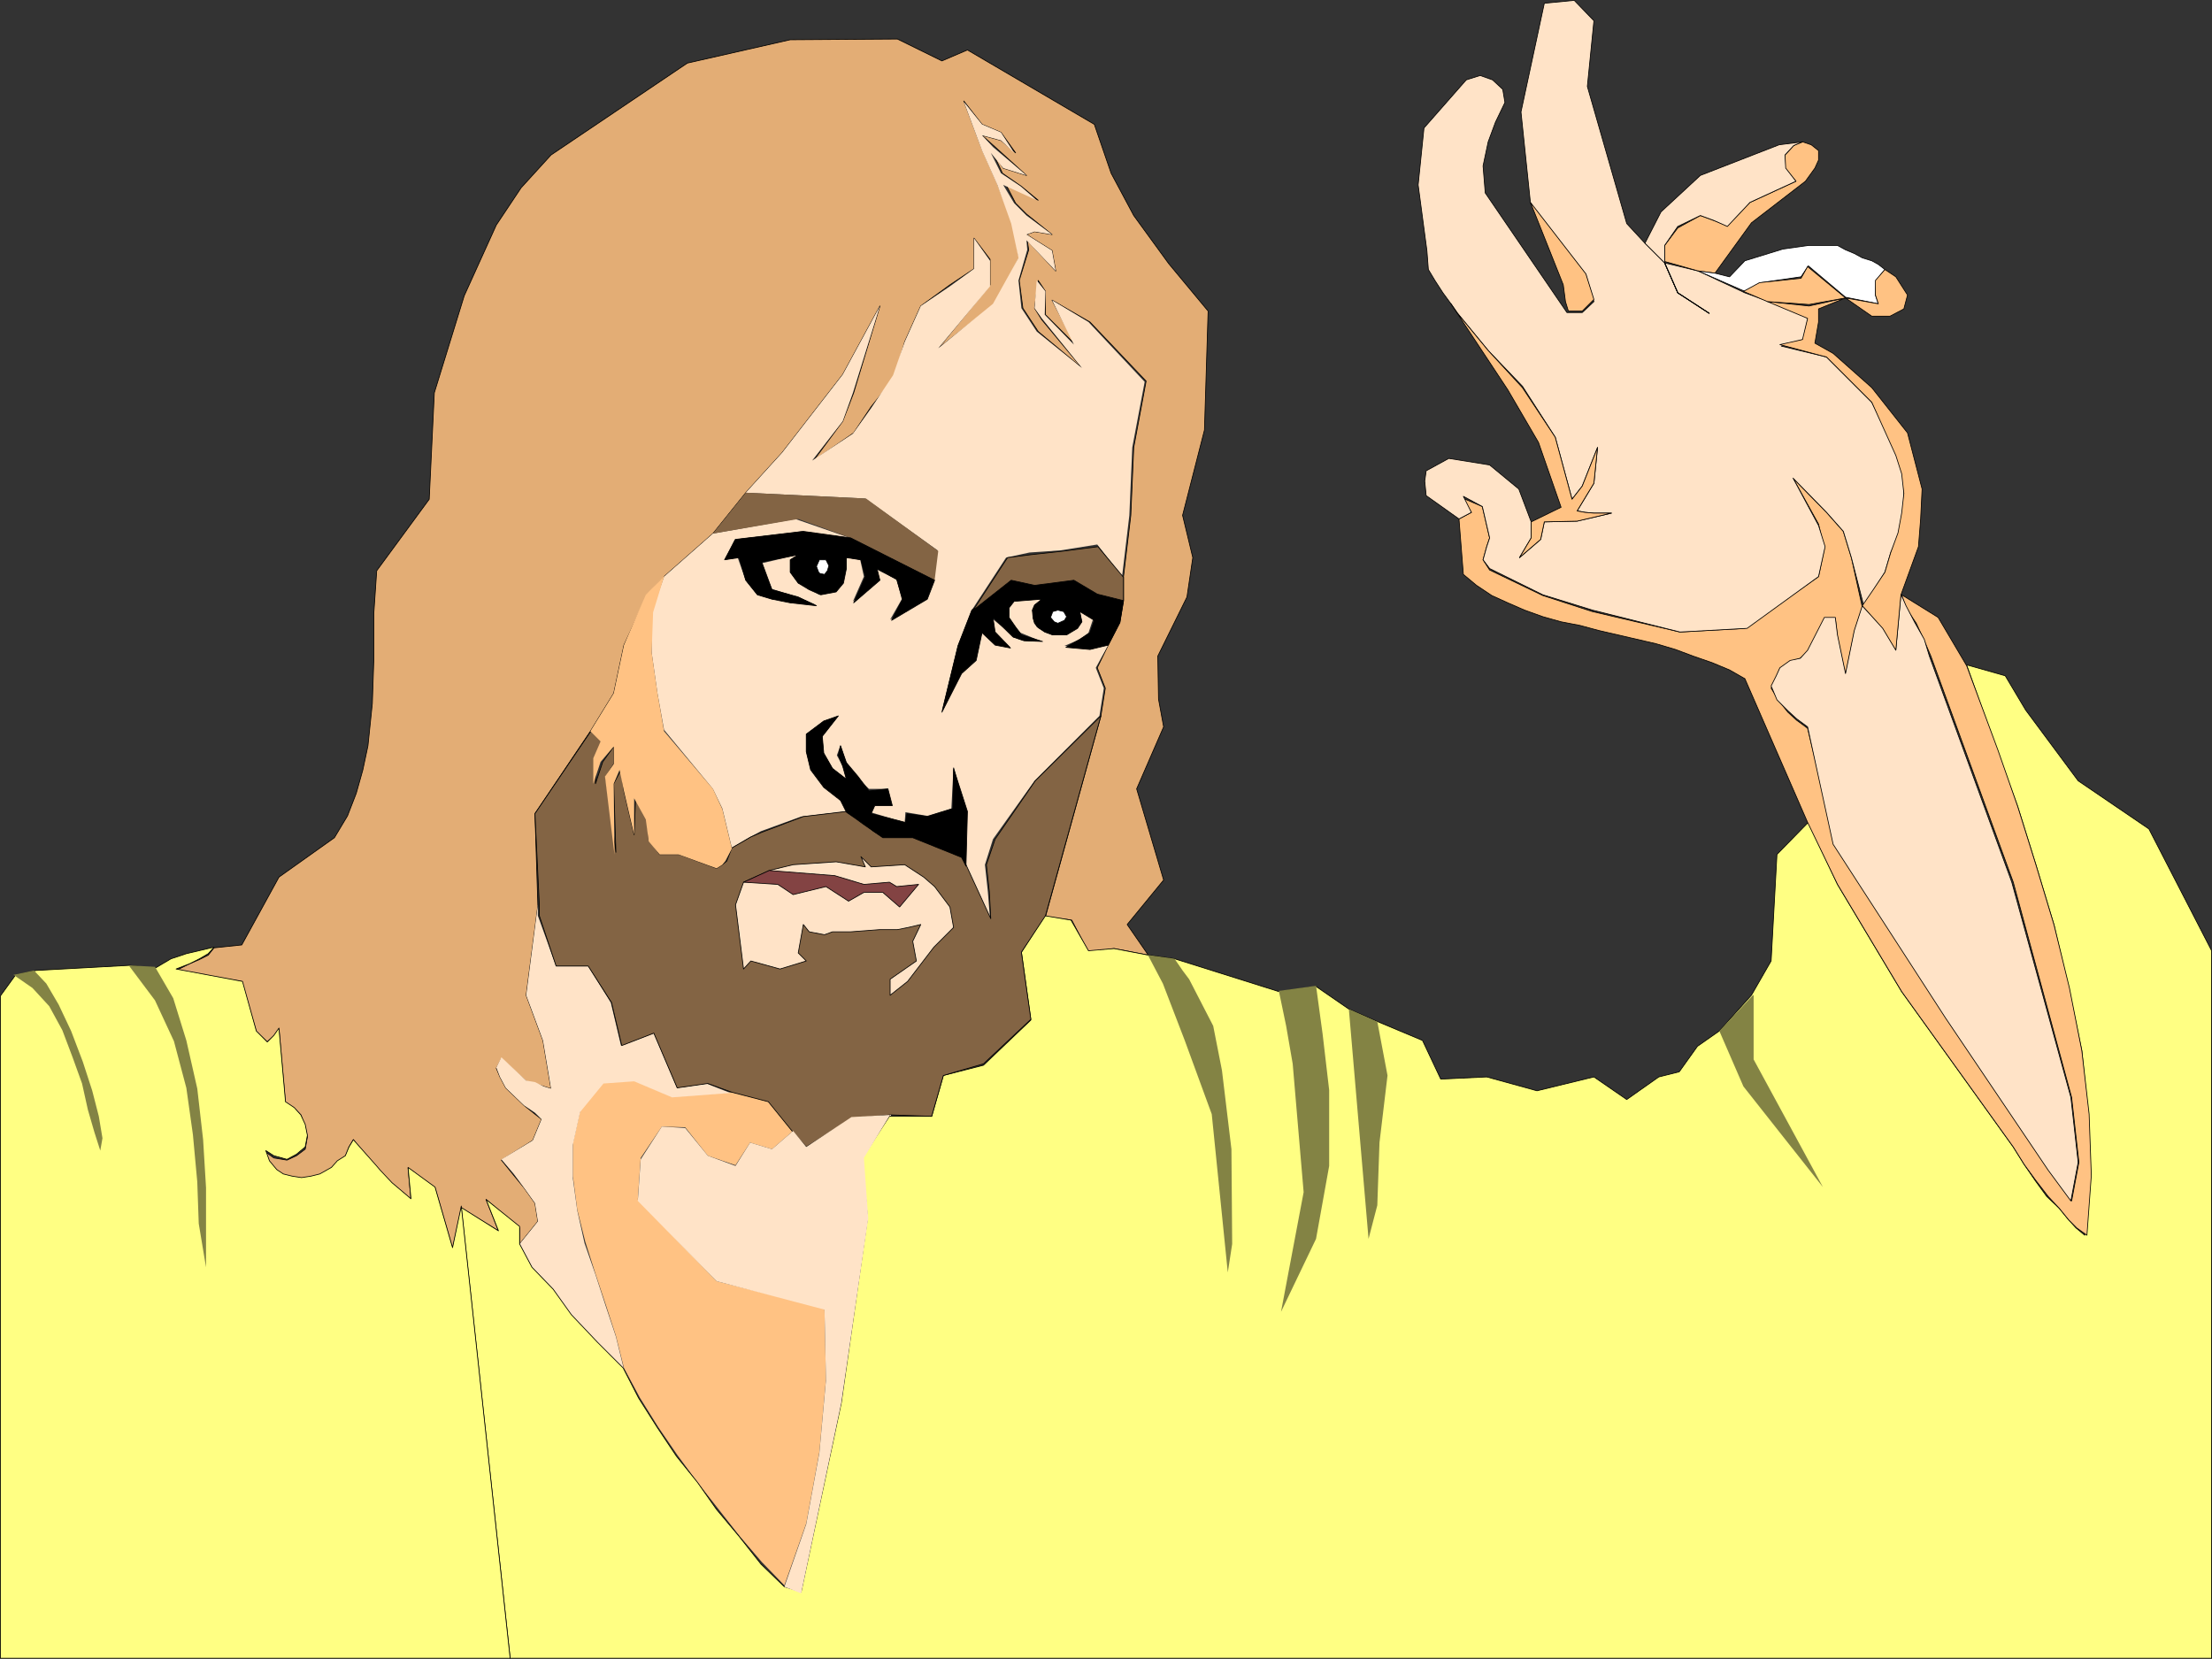
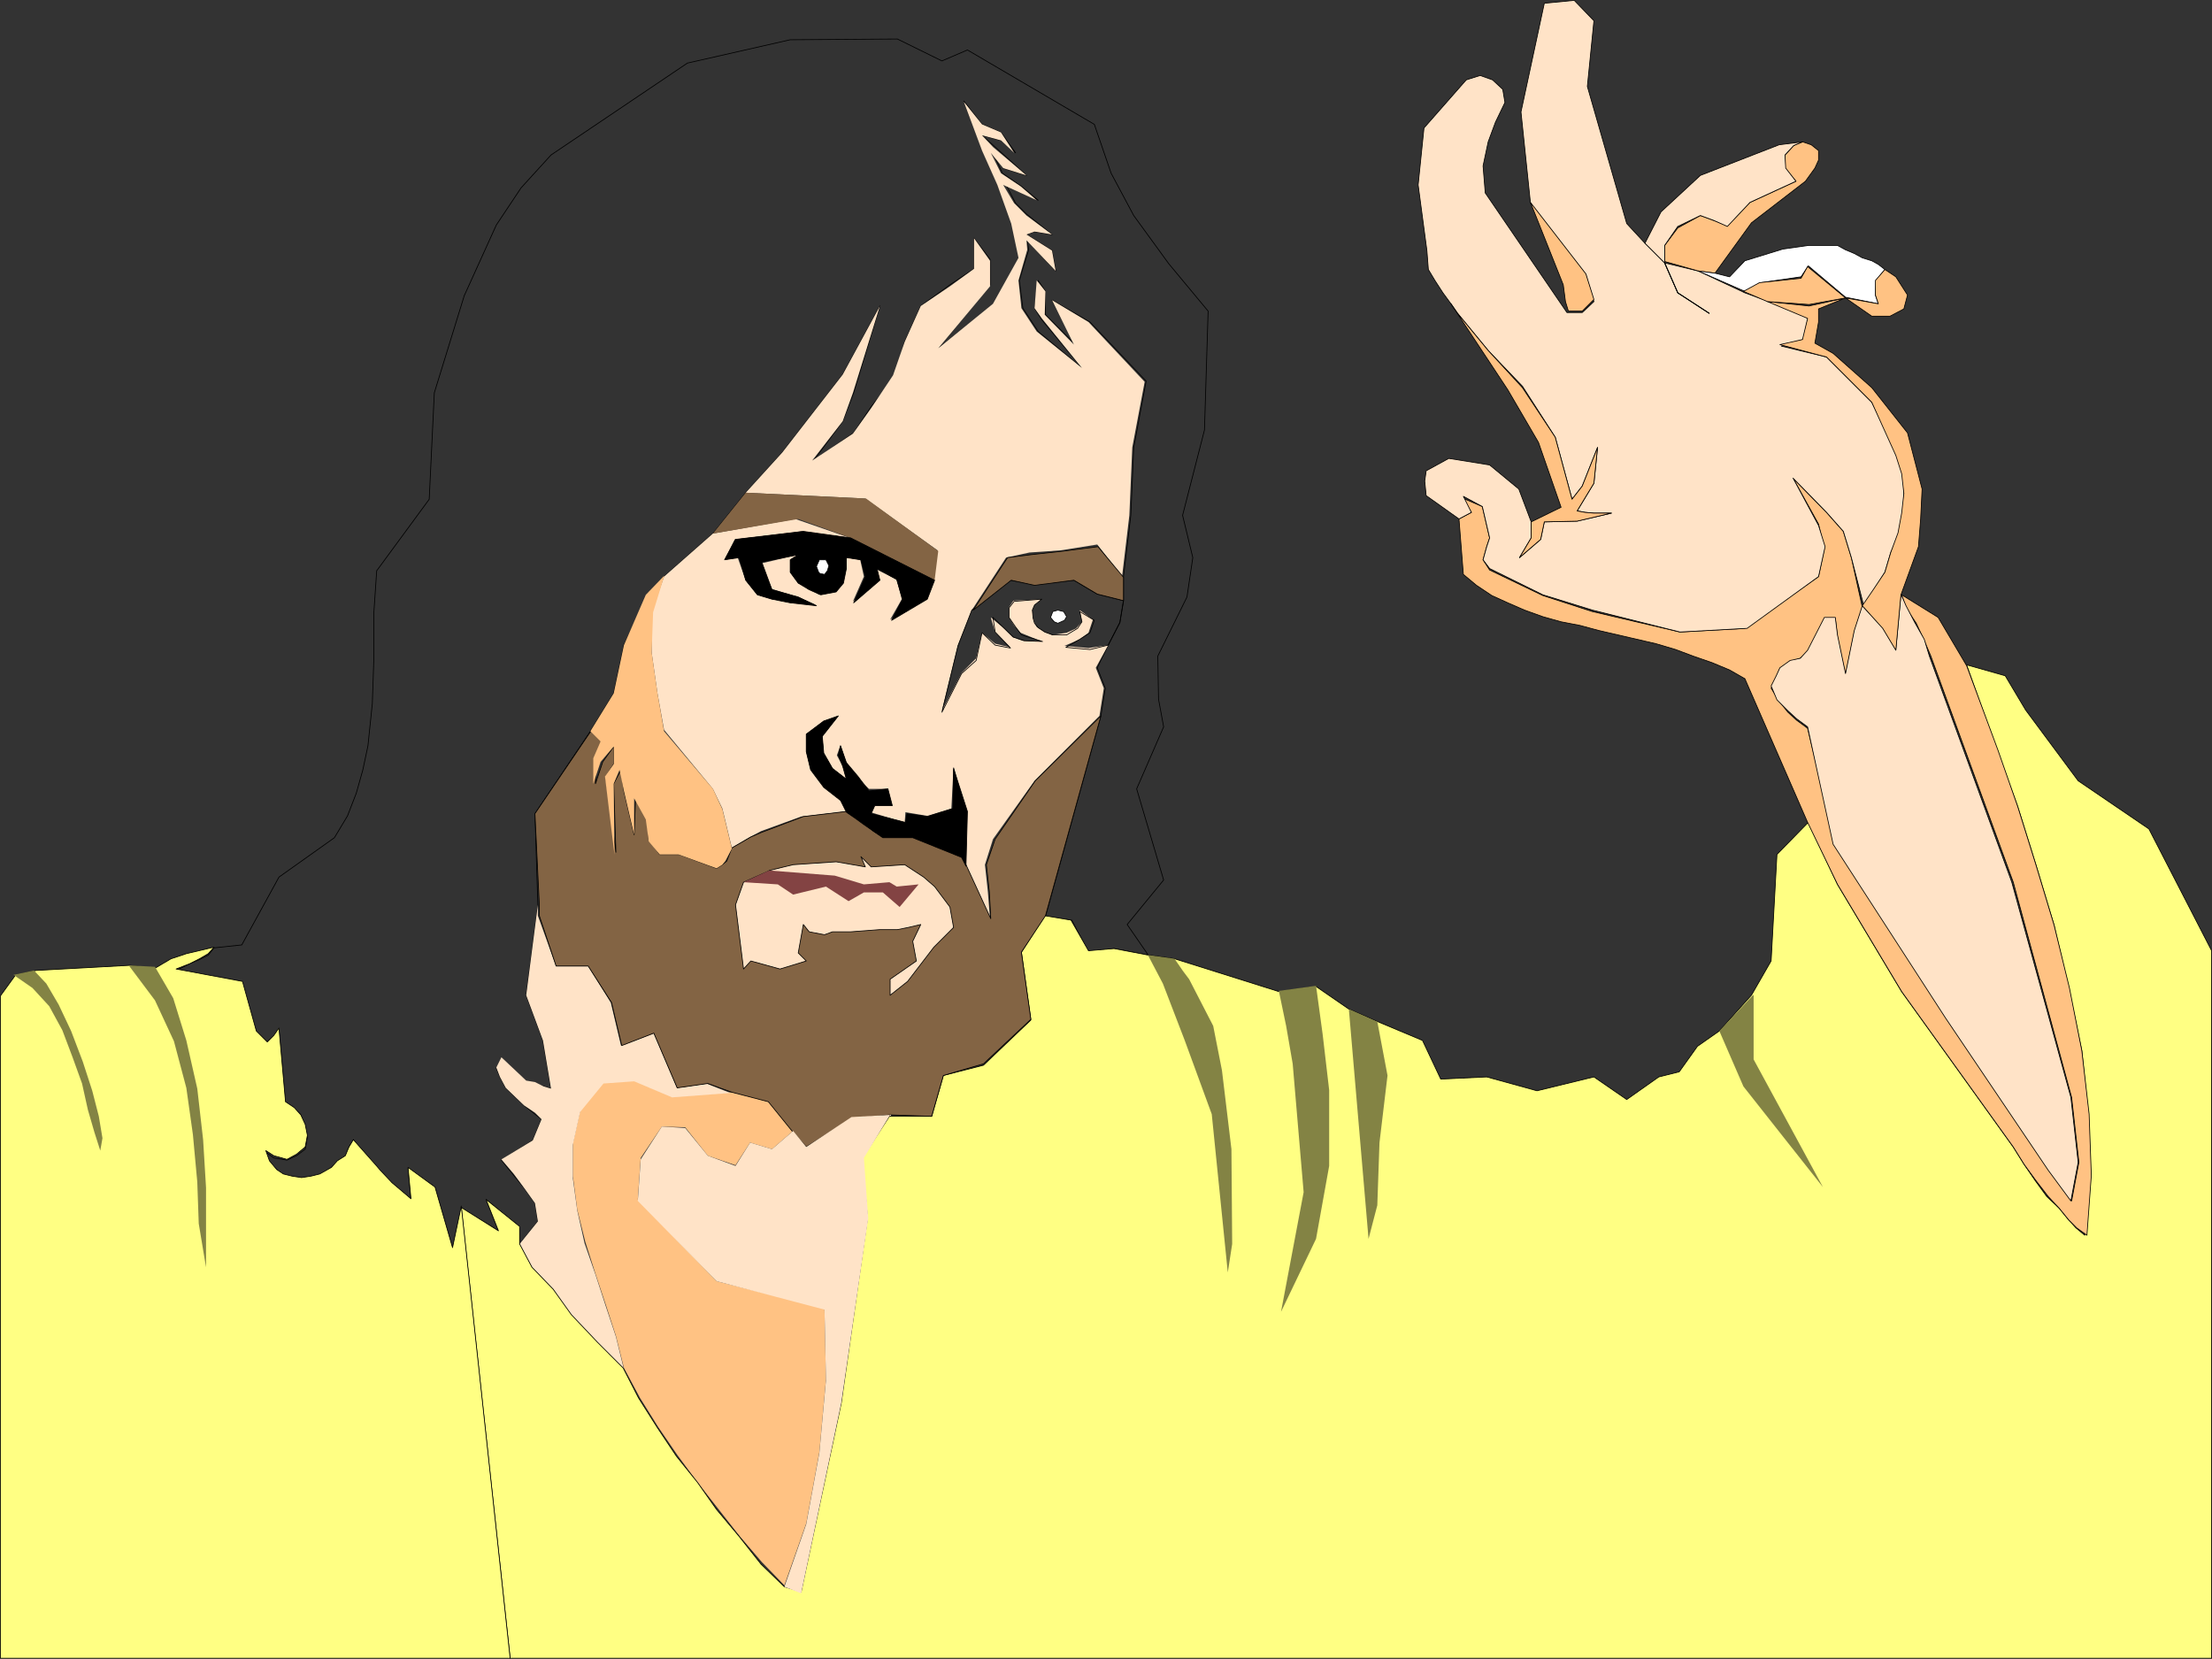
<svg xmlns="http://www.w3.org/2000/svg" xmlns:ns1="http://sodipodi.sourceforge.net/DTD/sodipodi-0.dtd" xmlns:ns2="http://www.inkscape.org/namespaces/inkscape" version="1.0" width="129.681mm" height="97.239mm" id="svg62" ns1:docname="Jesus 07.wmf">
  <rect width="100%" height="100%" fill="#333333" stroke="none" />
  <ns1:namedview id="namedview62" pagecolor="#ffffff" bordercolor="#000000" borderopacity="0.25" ns2:showpageshadow="2" ns2:pageopacity="0.0" ns2:pagecheckerboard="0" ns2:deskcolor="#d1d1d1" ns2:document-units="mm" />
  <defs id="defs1">
    <pattern id="WMFhbasepattern" patternUnits="userSpaceOnUse" width="6" height="6" x="0" y="0" />
  </defs>
-   <path style="fill:#e3ad75;fill-opacity:1;fill-rule:evenodd;stroke:none" d="m 47.43,210.022 -1.293,1.616 -1.939,0.97 -2.262,0.97 -2.909,1.455 14.544,2.424 3.232,11.152 2.424,2.263 0.323,-0.323 1.131,-0.97 1.131,-1.616 1.454,16.647 1.939,0.97 1.454,1.455 0.97,2.586 0.485,2.263 -0.485,2.747 -1.939,1.455 -2.101,0.97 -2.909,-0.485 -2.262,-1.616 1.293,2.586 1.616,1.778 1.454,1.131 1.939,0.485 2.101,0.162 2.101,-0.162 1.939,-0.485 2.586,-1.616 1.293,-1.293 1.778,-1.293 0.808,-2.101 0.97,-1.616 4.686,5.818 1.293,1.455 2.586,2.424 4.202,3.556 -0.646,-6.95 5.979,4.364 3.878,13.414 1.939,-8.889 8.242,5.01 -2.747,-6.95 7.434,6.303 v 3.556 l 4.04,-5.01 -0.646,-4.04 -2.424,-3.394 -2.262,-2.748 -2.747,-3.394 6.949,-4.364 1.939,-4.687 -1.454,-1.131 -2.424,-1.939 -4.04,-3.879 -1.293,-2.424 -0.808,-1.939 1.131,-2.101 5.494,5.01 1.939,0.485 1.939,0.646 1.616,0.485 -1.778,-10.667 -3.717,-10.02 2.586,-19.879 -0.646,-20.364 12.282,-18.263 5.171,-8.404 2.262,-10.667 5.171,-11.152 3.717,-4.04 10.827,-9.535 7.272,-9.051 8.08,-8.889 13.413,-17.293 8.242,-15.192 -5.818,19.232 -2.424,6.303 -6.464,8.727 8.888,-6.141 3.878,-5.818 5.171,-6.465 2.262,-7.919 3.555,-7.919 6.464,-4.687 5.333,-3.556 v -6.788 l 3.555,4.687 v 5.657 l -11.474,14.061 12.605,-9.859 5.333,-10.182 -1.454,-7.596 -3.394,-8.889 -3.394,-7.596 -4.04,-10.667 4.04,5.172 4.202,1.778 3.232,4.525 -3.232,-2.747 -4.202,-1.131 2.909,2.586 6.949,6.303 -5.171,-1.616 -2.262,-3.394 2.101,4.525 4.202,2.909 3.717,3.071 -7.272,-3.717 2.262,4.364 2.424,2.424 5.656,4.525 -3.878,-0.646 -1.778,0.646 5.656,3.556 0.808,4.525 -6.302,-6.788 0.323,2.101 -2.101,6.788 0.808,6.141 3.394,5.172 9.696,8.081 -8.888,-10.667 -1.616,-2.586 0.808,-6.141 1.616,2.424 v 5.172 l 6.626,6.626 -5.171,-9.859 8.403,4.849 12.443,13.091 -2.747,14.707 -0.646,15.03 -1.616,13.576 v 5.333 l -0.808,4.849 -2.586,5.01 -2.424,5.01 1.778,4.525 -0.97,6.141 -12.282,44.445 5.818,0.808 3.717,7.111 5.656,-0.808 7.595,1.455 -4.686,-6.788 8.08,-9.859 -5.979,-20.202 5.979,-13.738 -1.131,-6.141 -0.162,-9.535 6.464,-13.091 1.293,-8.727 -2.262,-9.374 4.848,-18.909 0.808,-26.344 -8.726,-10.505 -7.757,-10.667 -5.01,-9.374 -3.717,-10.828 -28.118,-16.485 -5.656,2.424 -9.858,-4.849 -23.755,0.162 -22.786,5.172 -30.219,20.364 -6.626,7.273 -5.494,8.242 -7.11,15.677 -6.626,21.495 -1.131,23.596 -11.635,15.839 -0.646,9.535 v 10.344 l -0.323,9.535 -0.97,9.374 -1.131,5.333 -1.454,5.172 -1.939,5.01 -2.909,4.849 -12.282,8.727 -8.242,15.03 -6.141,0.646 z" id="path1" />
  <path style="fill:none;stroke:#000000;stroke-width:0.162px;stroke-linecap:round;stroke-linejoin:round;stroke-miterlimit:4;stroke-dasharray:none;stroke-opacity:1" d="m 47.43,210.022 -1.293,1.616 -1.939,0.97 -2.262,0.97 -2.909,1.455 14.544,2.424 3.232,11.152 2.424,2.263 0.323,-0.323 1.131,-0.97 1.131,-1.616 1.454,16.647 1.939,0.97 1.454,1.455 0.97,2.586 0.485,2.263 -0.485,2.747 -1.939,1.455 -2.101,0.97 -2.909,-0.485 -2.262,-1.616 1.293,2.586 1.616,1.778 1.454,1.131 1.939,0.485 2.101,0.162 2.101,-0.162 1.939,-0.485 2.586,-1.616 1.293,-1.293 1.778,-1.293 0.808,-2.101 0.97,-1.616 4.686,5.818 1.293,1.455 2.586,2.424 4.202,3.556 -0.646,-6.95 5.979,4.364 3.878,13.414 1.939,-8.889 8.242,5.01 -2.747,-6.95 7.434,6.303 v 3.556 l 4.04,-5.01 -0.646,-4.04 -2.424,-3.394 -2.262,-2.748 -2.747,-3.394 6.949,-4.364 1.939,-4.687 -1.454,-1.131 -2.424,-1.939 -4.04,-3.879 -1.293,-2.424 -0.808,-1.939 1.131,-2.101 5.494,5.01 1.939,0.485 1.939,0.646 1.616,0.485 -1.778,-10.667 -3.717,-10.02 2.586,-19.879 -0.646,-20.364 12.282,-18.263 5.171,-8.404 2.262,-10.667 5.171,-11.152 3.717,-4.04 10.827,-9.535 7.272,-9.051 8.08,-8.889 13.413,-17.293 8.242,-15.192 -5.818,19.232 -2.424,6.303 -6.464,8.727 8.888,-6.141 3.878,-5.818 5.171,-6.465 2.262,-7.919 3.555,-7.919 6.464,-4.687 5.333,-3.556 v -6.788 l 3.555,4.687 v 5.657 l -11.474,14.061 12.605,-9.859 5.333,-10.182 -1.454,-7.596 -3.394,-8.889 -3.394,-7.596 -4.04,-10.667 4.04,5.172 4.202,1.778 3.232,4.525 -3.232,-2.747 -4.202,-1.131 2.909,2.586 6.949,6.303 -5.171,-1.616 -2.262,-3.394 2.101,4.525 4.202,2.909 3.717,3.071 -7.272,-3.717 2.262,4.364 2.424,2.424 5.656,4.525 -3.878,-0.646 -1.778,0.646 5.656,3.556 0.808,4.525 -6.302,-6.788 0.323,2.101 -2.101,6.788 0.808,6.141 3.394,5.172 9.696,8.081 -8.888,-10.667 -1.616,-2.586 0.808,-6.141 1.616,2.424 v 5.172 l 6.626,6.626 -5.171,-9.859 8.403,4.849 12.443,13.091 -2.747,14.707 -0.646,15.03 -1.616,13.576 v 5.333 l -0.808,4.849 -2.586,5.01 -2.424,5.01 1.778,4.525 -0.97,6.141 -12.282,44.445 5.818,0.808 3.717,7.111 5.656,-0.808 7.595,1.455 -4.686,-6.788 8.08,-9.859 -5.979,-20.202 5.979,-13.738 -1.131,-6.141 -0.162,-9.535 6.464,-13.091 1.293,-8.727 -2.262,-9.374 4.848,-18.909 0.808,-26.344 -8.726,-10.505 -7.757,-10.667 -5.01,-9.374 -3.717,-10.828 -28.118,-16.485 -5.656,2.424 -9.858,-4.849 -23.755,0.162 -22.786,5.172 -30.219,20.364 -6.626,7.273 -5.494,8.242 -7.11,15.677 -6.626,21.495 -1.131,23.596 -11.635,15.839 -0.646,9.535 v 10.344 l -0.323,9.535 -0.97,9.374 -1.131,5.333 -1.454,5.172 -1.939,5.01 -2.909,4.849 -12.282,8.727 -8.242,15.03 -6.141,0.646 v 0" id="path2" />
  <path style="fill:#ffc283;fill-opacity:1;fill-rule:evenodd;stroke:none" d="m 175.74,250.588 -5.494,-6.95 -8.08,-1.616 -13.251,0.97 -8.403,-3.556 -6.787,0.323 -5.171,6.303 -1.616,7.273 v 7.273 l 0.97,7.434 1.778,7.111 2.262,7.111 2.262,6.788 2.262,6.95 1.778,7.111 3.555,6.626 4.04,6.465 4.202,6.141 4.525,6.141 4.686,5.98 4.686,5.98 4.848,5.657 5.01,5.172 4.848,-13.737 2.909,-15.839 1.454,-16 -0.323,-15.839 -23.917,-5.98 -17.453,-18.101 0.646,-9.212 4.686,-6.95 5.171,0.162 5.01,6.303 6.141,2.101 3.232,-5.01 4.848,1.455 z" id="path3" />
  <path style="fill:#ffe3c7;fill-opacity:1;fill-rule:evenodd;stroke:none" d="m 161.842,242.184 -5.333,-2.101 -6.464,0.97 -5.171,-12.121 -7.272,2.748 -2.262,-9.535 -5.01,-8.081 h -7.11 l -4.04,-11.152 v -2.424 l -2.586,20.041 3.717,10.02 1.778,10.667 -1.616,-0.485 -1.939,-0.97 -1.939,-0.323 -5.494,-5.172 -1.131,2.263 0.808,2.101 1.293,2.424 4.04,3.879 2.424,1.616 1.454,1.455 -1.939,4.687 -6.949,4.202 2.747,3.232 2.262,3.071 2.424,3.394 0.646,4.04 -4.04,5.01 2.747,5.172 4.686,4.849 4.04,5.98 5.818,6.141 5.818,5.657 -1.778,-7.273 -2.262,-6.788 -2.262,-6.95 -2.424,-6.95 -1.616,-7.273 -0.97,-7.111 v -7.434 l 1.616,-7.273 5.171,-6.303 6.787,-0.485 8.403,3.556 12.928,-0.97 z" id="path4" />
  <path style="fill:#ffff83;fill-opacity:1;fill-rule:evenodd;stroke:none" d="M 113.039,367.438 H 490.051 V 210.668 l -13.898,-26.99 -15.675,-10.667 -11.635,-15.677 -4.525,-7.596 -8.565,-2.424 6.626,18.586 4.686,12.768 4.04,12.929 4.04,13.414 3.232,13.899 2.909,13.899 1.454,14.061 0.485,13.253 -1.293,13.576 -1.939,-1.616 -1.616,-1.778 -2.101,-2.586 -2.747,-2.586 -2.586,-3.556 -2.424,-3.556 -2.424,-3.879 -24.725,-34.425 -14.221,-23.758 -6.464,-13.738 -6.949,7.111 -1.293,23.596 -4.363,7.596 -7.11,7.919 -4.848,3.394 -4.04,5.657 -4.525,1.131 -7.11,5.01 -7.272,-5.01 -12.605,3.071 -11.15,-3.071 -10.181,0.485 -4.04,-8.566 -10.019,-4.202 -6.302,-2.748 -7.272,-5.01 -8.242,1.131 -23.109,-7.273 -5.818,-0.808 -7.595,-1.455 -5.656,0.485 -3.878,-6.788 -5.818,-0.97 -5.171,8.081 2.101,15.03 -10.504,10.02 -8.888,2.263 -2.586,9.051 h -9.373 l -5.979,9.212 1.131,13.414 -5.818,40.889 -8.888,41.859 -3.717,-1.131 -5.171,-5.01 -4.848,-6.141 -5.01,-5.98 -4.202,-5.98 -4.686,-5.818 -4.202,-6.303 -4.202,-6.626 -3.394,-6.626 -5.656,-5.657 -5.818,-6.141 -4.04,-5.657 -4.686,-4.849 -2.747,-5.172 v -3.879 l -7.434,-5.98 2.747,6.95 -8.242,-5.172 10.827,99.88 z" id="path5" />
  <path style="fill:none;stroke:#000000;stroke-width:0.162px;stroke-linecap:round;stroke-linejoin:round;stroke-miterlimit:4;stroke-dasharray:none;stroke-opacity:1" d="M 113.039,367.438 H 490.051 V 210.668 l -13.898,-26.99 -15.675,-10.667 -11.635,-15.677 -4.525,-7.596 -8.565,-2.424 6.626,18.586 4.686,12.768 4.04,12.929 4.04,13.414 3.232,13.899 2.909,13.899 1.454,14.061 0.485,13.253 -1.293,13.576 -1.939,-1.616 -1.616,-1.778 -2.101,-2.586 -2.747,-2.586 -2.586,-3.556 -2.424,-3.556 -2.424,-3.879 -24.725,-34.425 -14.221,-23.758 -6.464,-13.738 -6.949,7.111 -1.293,23.596 -4.363,7.596 -7.11,7.919 -4.848,3.394 -4.04,5.657 -4.525,1.131 -7.11,5.01 -7.272,-5.01 -12.605,3.071 -11.15,-3.071 -10.181,0.485 -4.04,-8.566 -10.019,-4.202 -6.302,-2.748 -7.272,-5.01 -8.242,1.131 -23.109,-7.273 -5.818,-0.808 -7.595,-1.455 -5.656,0.485 -3.878,-6.788 -5.818,-0.97 -5.171,8.081 2.101,15.03 -10.504,10.02 -8.888,2.263 -2.586,9.051 h -9.373 l -5.979,9.212 1.131,13.414 -5.818,40.889 -8.888,41.859 -3.717,-1.131 -5.171,-5.01 -4.848,-6.141 -5.01,-5.98 -4.202,-5.98 -4.686,-5.818 -4.202,-6.303 -4.202,-6.626 -3.394,-6.626 -5.656,-5.657 -5.818,-6.141 -4.04,-5.657 -4.686,-4.849 -2.747,-5.172 v -3.879 l -7.434,-5.98 2.747,6.95 -8.242,-5.172 10.827,99.88 v 0" id="path6" />
  <path style="fill:#ffe3c7;fill-opacity:1;fill-rule:evenodd;stroke:none" d="m 230.845,142.143 -4.202,-0.162 -2.262,-0.808 -2.101,-2.101 -2.747,-2.263 0.97,3.232 3.394,3.394 -3.394,-0.808 -2.909,-2.424 -1.293,5.657 -3.232,3.232 -4.363,8.404 3.555,-14.546 3.07,-7.758 7.595,-11.636 5.171,-1.131 6.949,-0.485 8.08,-1.293 5.494,7.111 1.616,-13.576 0.646,-15.03 2.747,-14.546 -12.443,-13.253 -8.08,-4.849 4.848,9.859 -6.464,-6.626 0.162,-5.172 -1.939,-2.424 -0.485,6.141 1.616,2.263 8.888,10.99 -10.019,-8.081 -3.394,-5.172 -0.646,-6.141 1.939,-6.788 -0.162,-2.101 6.464,6.788 -0.808,-4.525 -5.656,-3.556 1.778,-0.646 3.878,0.646 -5.656,-4.202 -2.747,-2.747 -2.424,-4.04 7.434,3.394 -3.555,-3.071 -4.363,-2.909 -2.262,-4.525 2.747,3.394 5.171,1.616 -7.434,-6.303 -2.424,-2.586 4.202,1.131 2.909,2.747 -2.909,-4.525 -4.202,-1.778 -4.04,-5.01 4.04,10.828 3.394,7.596 3.07,8.566 1.616,7.596 -5.656,10.182 -12.12,9.859 11.474,-13.737 v -5.657 l -3.555,-5.01 v 6.788 l -5.333,3.879 -6.464,4.364 -3.555,7.919 -2.586,7.434 -4.848,7.273 -4.04,5.657 -9.05,5.98 6.787,-8.727 2.262,-6.303 5.979,-19.232 -8.242,15.192 -13.413,17.293 -8.08,8.889 26.502,1.293 15.998,11.475 -0.808,6.626 -1.616,4.202 -8.08,4.525 2.586,-4.525 -1.131,-4.364 -4.848,-2.424 1.131,2.586 -5.979,4.687 2.424,-5.495 -0.808,-3.717 -3.07,-0.485 v 2.424 l -0.808,3.232 -1.778,1.939 -3.394,0.646 -2.262,-1.293 -2.424,-1.293 -1.778,-2.424 v -2.748 l 1.778,-1.131 -8.242,1.939 2.424,5.657 5.818,1.778 4.04,1.778 -5.818,-0.808 -4.04,-0.485 -3.232,-0.97 -2.586,-3.232 -1.778,-5.01 -2.909,0.485 2.262,-4.525 14.706,-1.778 10.827,1.455 -12.12,-4.202 -18.261,3.232 -10.827,9.535 -2.747,7.919 v 8.889 l 1.293,9.051 1.454,8.081 10.827,13.091 2.101,4.364 2.101,8.727 4.04,-2.424 2.424,-1.293 8.888,-3.232 10.019,-1.131 -1.293,-2.909 -3.717,-2.747 -2.909,-3.879 -0.97,-3.717 v -3.879 l 3.878,-2.909 3.232,-1.131 -3.555,4.525 0.323,3.717 1.939,3.394 3.07,2.263 -0.808,-2.748 -1.293,-2.424 0.808,-2.263 1.293,3.879 2.262,3.071 2.747,2.748 h 4.04 l 0.97,3.394 h -4.04 l -0.646,1.778 7.595,2.263 0.162,-2.263 4.848,0.808 5.333,-1.616 0.485,-9.374 2.747,10.02 -0.485,11.798 5.818,11.96 -0.485,-5.98 -0.646,-5.98 1.778,-5.657 9.211,-12.929 14.382,-14.384 0.97,-6.141 -1.778,-4.525 2.747,-5.01 -4.363,0.646 -5.333,-0.485 3.394,-1.455 1.939,-1.455 0.97,-2.909 -2.909,-2.101 0.485,2.586 -1.293,1.455 -2.101,0.97 -3.232,0.485 -1.616,-0.646 -1.778,-1.131 -0.485,-0.97 -0.323,-1.131 -0.162,-1.616 0.485,-1.131 1.616,-1.293 -6.302,0.323 -0.97,1.455 v 2.263 l 1.131,1.778 1.454,1.616 z" id="path7" />
  <path style="fill:#ffc283;fill-opacity:1;fill-rule:evenodd;stroke:none" d="m 435.754,147.476 -6.302,-10.667 -8.08,-5.01 0.97,2.909 2.262,3.394 1.778,3.879 1.454,3.394 18.261,50.101 12.928,47.677 1.616,14.384 -1.616,8.566 -5.01,-6.788 -22.786,-33.778 -24.563,-38.465 -6.141,-25.697 -2.424,-1.778 -1.939,-1.778 -1.939,-2.424 -1.778,-2.909 1.131,-2.424 0.808,-1.939 2.262,-1.455 2.262,-0.808 1.616,-1.455 3.878,-7.434 h 2.262 l 0.485,4.202 1.778,8.404 1.939,-9.535 1.778,-5.495 -2.424,-10.99 -1.778,-5.818 -3.717,-4.202 -7.434,-7.596 5.656,10.182 1.293,5.495 -1.293,6.141 -16.322,11.475 -14.382,0.808 -19.392,-4.525 -10.989,-3.556 -11.797,-5.657 -1.454,-2.263 0.808,-2.909 0.646,-1.939 -1.616,-6.95 -4.525,-1.939 2.101,3.232 -2.747,1.455 0.97,12.283 2.909,2.424 3.394,2.263 3.555,1.616 3.717,1.616 4.04,1.455 4.04,1.131 4.202,0.808 4.202,1.131 4.202,0.97 4.202,0.97 4.202,0.97 4.363,1.293 3.878,1.455 4.202,1.455 3.878,1.616 3.394,1.939 13.898,31.839 6.626,13.738 14.221,23.758 24.725,34.425 2.424,3.879 2.586,3.556 2.747,3.556 2.424,2.586 2.101,2.586 1.778,1.778 2.262,1.616 0.97,-13.253 -0.485,-13.576 -1.616,-14.061 -2.747,-13.899 -3.394,-13.899 -4.04,-13.414 -4.04,-12.929 -4.363,-12.445 -6.949,-18.748 z" id="path8" />
  <path style="fill:none;stroke:#000000;stroke-width:0.162px;stroke-linecap:round;stroke-linejoin:round;stroke-miterlimit:4;stroke-dasharray:none;stroke-opacity:1" d="m 435.754,147.476 -6.302,-10.667 -8.08,-5.01 0.97,2.909 2.262,3.394 1.778,3.879 1.454,3.394 18.261,50.101 12.928,47.677 1.616,14.384 -1.616,8.566 -5.01,-6.788 -22.786,-33.778 -24.563,-38.465 -6.141,-25.697 -2.424,-1.778 -1.939,-1.778 -1.939,-2.424 -1.778,-2.909 1.131,-2.424 0.808,-1.939 2.262,-1.455 2.262,-0.808 1.616,-1.455 3.878,-7.434 h 2.262 l 0.485,4.202 1.778,8.404 1.939,-9.535 1.778,-5.495 -2.424,-10.99 -1.778,-5.818 -3.717,-4.202 -7.434,-7.596 5.656,10.182 1.293,5.495 -1.293,6.141 -16.322,11.475 -14.382,0.808 -19.392,-4.525 -10.989,-3.556 -11.797,-5.657 -1.454,-2.263 0.808,-2.909 0.646,-1.939 -1.616,-6.95 -4.525,-1.939 2.101,3.232 -2.747,1.455 0.97,12.283 2.909,2.424 3.394,2.263 3.555,1.616 3.717,1.616 4.04,1.455 4.04,1.131 4.202,0.808 4.202,1.131 4.202,0.97 4.202,0.97 4.202,0.97 4.363,1.293 3.878,1.455 4.202,1.455 3.878,1.616 3.394,1.939 13.898,31.839 6.626,13.738 14.221,23.758 24.725,34.425 2.424,3.879 2.586,3.556 2.747,3.556 2.424,2.586 2.101,2.586 1.778,1.778 2.262,1.616 0.97,-13.253 -0.485,-13.576 -1.616,-14.061 -2.747,-13.899 -3.394,-13.899 -4.04,-13.414 -4.04,-12.929 -4.363,-12.445 -6.949,-18.748 v 0" id="path9" />
  <path style="fill:#ffff83;fill-opacity:1;fill-rule:evenodd;stroke:none" d="m 34.34,214.547 -5.656,-0.646 -20.685,1.131 -4.525,0.97 -3.394,4.687 V 367.438 H 113.039 l -10.827,-100.203 -1.939,9.212 -3.878,-13.414 -5.979,-4.364 0.646,6.95 -4.202,-3.556 -2.586,-2.748 -0.97,-1.131 -5.01,-5.657 -0.97,1.616 -0.808,1.939 -1.778,1.131 -1.293,1.455 -2.586,1.455 -1.939,0.485 -2.101,0.323 -2.101,-0.323 -1.939,-0.485 -1.454,-0.97 -1.616,-1.939 -0.808,-2.263 1.778,1.131 2.909,0.808 2.101,-1.131 1.939,-1.616 0.485,-2.586 -0.485,-2.424 -0.97,-2.101 -1.454,-1.616 -1.939,-1.293 -1.454,-16.323 -1.131,1.616 -1.131,1.131 -0.323,0.323 -2.424,-2.424 -3.07,-10.99 -14.706,-2.747 2.909,-1.131 2.262,-1.131 1.939,-1.131 1.293,-1.455 -6.141,1.455 -3.394,1.131 -3.555,2.101 z" id="path10" />
  <path style="fill:none;stroke:#000000;stroke-width:0.162px;stroke-linecap:round;stroke-linejoin:round;stroke-miterlimit:4;stroke-dasharray:none;stroke-opacity:1" d="m 34.34,214.547 -5.656,-0.646 -20.685,1.131 -4.525,0.97 -3.394,4.687 V 367.438 H 113.039 l -10.827,-100.203 -1.939,9.212 -3.878,-13.414 -5.979,-4.364 0.646,6.95 -4.202,-3.556 -2.586,-2.748 -0.97,-1.131 -5.01,-5.657 -0.97,1.616 -0.808,1.939 -1.778,1.131 -1.293,1.455 -2.586,1.455 -1.939,0.485 -2.101,0.323 -2.101,-0.323 -1.939,-0.485 -1.454,-0.97 -1.616,-1.939 -0.808,-2.263 1.778,1.131 2.909,0.808 2.101,-1.131 1.939,-1.616 0.485,-2.586 -0.485,-2.424 -0.97,-2.101 -1.454,-1.616 -1.939,-1.293 -1.454,-16.323 -1.131,1.616 -1.131,1.131 -0.323,0.323 -2.424,-2.424 -3.07,-10.99 -14.706,-2.747 2.909,-1.131 2.262,-1.131 1.939,-1.131 1.293,-1.455 -6.141,1.455 -3.394,1.131 -3.555,2.101 v 0" id="path11" />
  <path style="fill:#ffe3c7;fill-opacity:1;fill-rule:evenodd;stroke:none" d="m 368.852,58.263 -4.363,-4.364 -4.04,-4.364 -8.726,-30.384 1.454,-14.546 -4.363,-4.525 -6.626,0.646 -5.171,24.081 2.101,20.202 12.282,15.839 1.778,5.98 -2.586,2.424 h -3.394 l -18.099,-26.505 -0.485,-5.98 1.131,-5.333 1.616,-4.364 2.101,-4.364 -0.485,-2.909 -2.262,-2.101 -2.747,-0.97 -3.07,0.97 -9.373,10.667 -1.293,12.606 1.939,14.546 0.323,4.202 1.454,2.424 1.778,2.747 1.778,2.424 1.454,2.101 6.787,8.242 7.595,7.919 7.272,11.313 3.717,13.737 2.262,-2.909 3.394,-8.566 -0.808,7.919 -3.717,6.141 1.778,0.323 1.939,0.162 h 3.878 l -7.595,1.778 -7.272,0.162 -0.808,3.879 -4.686,4.04 2.586,-4.364 v -3.556 l -2.747,-7.273 -6.464,-5.333 -9.05,-1.455 -5.01,2.748 -0.323,2.263 0.323,3.232 7.272,5.172 2.747,-1.455 -1.778,-3.556 4.202,2.263 1.616,6.95 -0.646,1.939 -0.808,2.909 1.454,1.939 11.797,5.818 10.989,3.394 19.392,4.849 14.867,-0.808 15.837,-11.475 1.454,-6.626 -1.454,-4.687 -5.656,-10.505 7.434,7.596 3.717,4.202 1.778,5.818 2.747,10.667 2.262,-3.556 2.424,-3.879 1.293,-4.364 1.939,-4.364 0.97,-4.364 v -4.364 -4.364 l -1.293,-4.04 -5.818,-11.798 -10.019,-10.02 -10.019,-2.424 4.848,-1.455 1.131,-5.172 -8.726,-3.232 -5.333,-1.939 -10.342,-4.849 z" id="path12" />
  <path style="fill:none;stroke:#000000;stroke-width:0.162px;stroke-linecap:round;stroke-linejoin:round;stroke-miterlimit:4;stroke-dasharray:none;stroke-opacity:1" d="m 368.852,58.263 -4.363,-4.364 -4.04,-4.364 -8.726,-30.384 1.454,-14.546 -4.363,-4.525 -6.626,0.646 -5.171,24.081 2.101,20.202 12.282,15.839 1.778,5.98 -2.586,2.424 h -3.394 l -18.099,-26.505 -0.485,-5.98 1.131,-5.333 1.616,-4.364 2.101,-4.364 -0.485,-2.909 -2.262,-2.101 -2.747,-0.97 -3.07,0.97 -9.373,10.667 -1.293,12.606 1.939,14.546 0.323,4.202 1.454,2.424 1.778,2.747 1.778,2.424 1.454,2.101 6.787,8.242 7.595,7.919 7.272,11.313 3.717,13.737 2.262,-2.909 3.394,-8.566 -0.808,7.919 -3.717,6.141 1.778,0.323 1.939,0.162 h 3.878 l -7.595,1.778 -7.272,0.162 -0.808,3.879 -4.686,4.04 2.586,-4.364 v -3.556 l -2.747,-7.273 -6.464,-5.333 -9.05,-1.455 -5.01,2.748 -0.323,2.263 0.323,3.232 7.272,5.172 2.747,-1.455 -1.778,-3.556 4.202,2.263 1.616,6.95 -0.646,1.939 -0.808,2.909 1.454,1.939 11.797,5.818 10.989,3.394 19.392,4.849 14.867,-0.808 15.837,-11.475 1.454,-6.626 -1.454,-4.687 -5.656,-10.505 7.434,7.596 3.717,4.202 1.778,5.818 2.747,10.667 2.262,-3.556 2.424,-3.879 1.293,-4.364 1.939,-4.364 0.97,-4.364 v -4.364 -4.364 l -1.293,-4.04 -5.818,-11.798 -10.019,-10.02 -10.019,-2.424 4.848,-1.455 1.131,-5.172 -8.726,-3.232 -5.333,-1.939 -10.342,-4.849 -7.434,-1.778 v 0" id="path13" />
  <path style="fill:#ffc283;fill-opacity:1;fill-rule:evenodd;stroke:none" d="m 368.852,57.94 7.434,2.101 3.717,0.485 8.08,-11.152 11.958,-9.212 2.101,-2.909 0.808,-1.778 v -2.101 l -1.616,-1.293 -1.939,-0.646 -1.939,0.808 -1.939,2.101 v 2.909 l 2.424,2.909 -10.181,4.687 -5.01,5.172 -2.909,-1.131 -3.07,-1.131 -5.01,2.747 -2.909,3.879 z" id="path14" />
  <path style="fill:none;stroke:#000000;stroke-width:0.162px;stroke-linecap:round;stroke-linejoin:round;stroke-miterlimit:4;stroke-dasharray:none;stroke-opacity:1" d="m 368.852,57.94 7.434,2.101 3.717,0.485 8.08,-11.152 11.958,-9.212 2.101,-2.909 0.808,-1.778 v -2.101 l -1.616,-1.293 -1.939,-0.646 -1.939,0.808 -1.939,2.101 v 2.909 l 2.424,2.909 -10.181,4.687 -5.01,5.172 -2.909,-1.131 -3.07,-1.131 -5.01,2.747 -2.909,3.879 v 3.556 0" id="path15" />
  <path style="fill:#ffe3c7;fill-opacity:1;fill-rule:evenodd;stroke:none" d="m 364.488,53.899 3.555,-6.95 8.726,-8.081 17.453,-6.788 5.171,-0.646 -1.939,0.808 -1.939,2.101 0.162,2.909 2.262,2.909 -10.181,4.687 -5.01,5.333 -2.909,-1.293 -3.07,-1.131 -5.01,2.424 -2.909,4.202 v 3.879 l -4.363,-4.364 z" id="path16" />
  <path style="fill:none;stroke:#000000;stroke-width:0.162px;stroke-linecap:round;stroke-linejoin:round;stroke-miterlimit:4;stroke-dasharray:none;stroke-opacity:1" d="m 364.488,53.899 3.555,-6.95 8.726,-8.081 17.453,-6.788 5.171,-0.646 -1.939,0.808 -1.939,2.101 0.162,2.909 2.262,2.909 -10.181,4.687 -5.01,5.333 -2.909,-1.293 -3.07,-1.131 -5.01,2.424 -2.909,4.202 v 3.879 l -4.363,-4.364 v 0" id="path17" />
  <path style="fill:#ffe3c7;fill-opacity:1;fill-rule:evenodd;stroke:none" d="m 412.645,134.223 -1.778,5.495 -1.939,9.535 -1.778,-8.566 -0.485,-3.879 h -2.424 l -3.717,7.273 -1.616,1.778 -2.262,0.485 -2.262,1.616 -0.808,1.778 -1.131,2.263 1.293,3.071 2.424,2.424 1.939,1.778 2.424,1.778 5.656,26.02 24.886,38.465 22.786,33.778 5.01,6.788 1.616,-8.566 -1.616,-14.384 -13.09,-47.677 -18.261,-50.101 -1.131,-3.717 -2.101,-3.717 -1.939,-3.717 -1.131,-2.586 -1.131,12.283 -2.909,-4.849 -4.525,-4.849 z" id="path18" />
  <path style="fill:none;stroke:#000000;stroke-width:0.162px;stroke-linecap:round;stroke-linejoin:round;stroke-miterlimit:4;stroke-dasharray:none;stroke-opacity:1" d="m 412.645,134.223 -1.778,5.495 -1.939,9.535 -1.778,-8.566 -0.485,-3.879 h -2.424 l -3.717,7.273 -1.616,1.778 -2.262,0.485 -2.262,1.616 -0.808,1.778 -1.131,2.263 1.293,3.071 2.424,2.424 1.939,1.778 2.424,1.778 5.656,26.02 24.886,38.465 22.786,33.778 5.01,6.788 1.616,-8.566 -1.616,-14.384 -13.09,-47.677 -18.261,-50.101 -1.131,-3.717 -2.101,-3.717 -1.939,-3.717 -1.131,-2.586 -1.131,12.283 -2.909,-4.849 -4.525,-4.849 v 0" id="path19" />
  <path style="fill:#836444;fill-opacity:1;fill-rule:evenodd;stroke:none" d="m 175.74,250.911 2.909,3.232 10.019,-6.303 8.565,-0.808 9.211,0.323 2.586,-9.051 8.888,-2.586 10.504,-9.859 -2.101,-14.869 5.333,-8.081 12.282,-44.283 -14.544,14.384 -8.888,12.929 -1.939,5.657 0.646,5.98 0.323,5.98 -5.494,-11.96 -0.97,-1.778 -10.827,-4.364 h -6.626 l -2.101,-1.293 -1.778,-1.616 -2.101,-1.293 -2.101,-1.455 -9.534,1.131 -9.373,3.556 -2.262,0.97 -4.202,2.424 -1.131,2.909 -0.97,0.808 -1.293,0.808 -8.242,-3.071 h -4.363 l -2.424,-3.394 -0.323,-4.364 -2.586,-4.687 -0.323,8.081 -2.262,-9.697 -0.646,-4.687 -1.616,3.071 0.485,15.192 -2.262,-16.808 1.778,-2.748 v -3.879 l -2.424,3.394 -1.616,4.849 v -5.657 l 1.616,-3.879 -2.424,-2.424 -12.605,18.586 0.97,20.202 v 2.424 l 3.717,11.152 h 7.11 l 5.171,8.081 2.262,9.535 7.11,-2.748 5.171,12.121 6.787,-0.97 5.333,1.939 8.08,2.101 z" id="path20" />
  <path style="fill:none;stroke:#000000;stroke-width:0.162px;stroke-linecap:round;stroke-linejoin:round;stroke-miterlimit:4;stroke-dasharray:none;stroke-opacity:1" d="m 175.74,250.911 2.909,3.232 10.019,-6.303 8.565,-0.808 9.211,0.323 2.586,-9.051 8.888,-2.586 10.504,-9.859 -2.101,-14.869 5.333,-8.081 12.282,-44.283 -14.544,14.384 -8.888,12.929 -1.939,5.657 0.646,5.98 0.323,5.98 -5.494,-11.96 -0.97,-1.778 -10.827,-4.364 h -6.626 l -2.101,-1.293 -1.778,-1.616 -2.101,-1.293 -2.101,-1.455 -9.534,1.131 -9.373,3.556 -2.262,0.97 -4.202,2.424 -1.131,2.909 -0.97,0.808 -1.293,0.808 -8.242,-3.071 h -4.363 l -2.424,-3.394 -0.323,-4.364 -2.586,-4.687 -0.323,8.081 -2.262,-9.697 -0.646,-4.687 -1.616,3.071 0.485,15.192 -2.262,-16.808 1.778,-2.748 v -3.879 l -2.424,3.394 -1.616,4.849 v -5.657 l 1.616,-3.879 -2.424,-2.424 -12.605,18.586 0.97,20.202 v 2.424 l 3.717,11.152 h 7.11 l 5.171,8.081 2.262,9.535 7.11,-2.748 5.171,12.121 6.787,-0.97 5.333,1.939 8.08,2.101 5.494,6.788 v 0" id="path21" />
  <path style="fill:#ffe3c7;fill-opacity:1;fill-rule:evenodd;stroke:none" d="m 175.74,250.588 -4.686,4.04 -4.848,-1.455 -3.232,5.172 -6.141,-2.263 -5.01,-6.141 -5.171,-0.323 -4.686,7.273 -0.646,9.212 17.453,17.778 23.917,6.303 0.323,15.677 -1.454,16 -2.909,15.839 -4.848,13.899 3.717,1.455 8.888,-42.182 5.979,-40.889 -0.97,-13.414 5.818,-9.535 -8.565,0.485 -10.019,6.626 z" id="path22" />
  <path style="fill:#ffc283;fill-opacity:1;fill-rule:evenodd;stroke:none" d="m 412.645,134.223 4.525,5.01 2.909,4.849 1.131,-12.283 3.878,-10.667 0.485,-6.141 0.323,-6.626 -3.232,-12.445 -7.918,-10.02 -8.565,-7.596 -4.04,-2.263 0.808,-4.687 V 68.445 l 5.979,-2.424 -8.08,1.778 -9.211,-0.97 8.888,3.717 -1.131,4.687 -5.01,1.131 10.342,2.747 10.019,10.02 5.333,11.798 1.293,4.04 0.485,4.364 -0.485,4.364 -0.808,4.364 -1.616,4.364 -1.293,4.364 -2.586,3.879 -2.424,3.556 z" id="path23" />
  <path style="fill:none;stroke:#000000;stroke-width:0.162px;stroke-linecap:round;stroke-linejoin:round;stroke-miterlimit:4;stroke-dasharray:none;stroke-opacity:1" d="m 412.645,134.223 4.525,5.01 2.909,4.849 1.131,-12.283 3.878,-10.667 0.485,-6.141 0.323,-6.626 -3.232,-12.445 -7.918,-10.02 -8.565,-7.596 -4.04,-2.263 0.808,-4.687 V 68.445 l 5.979,-2.424 -8.08,1.778 -9.211,-0.97 8.888,3.717 -1.131,4.687 -5.01,1.131 10.342,2.747 10.019,10.02 5.333,11.798 1.293,4.04 0.485,4.364 -0.485,4.364 -0.808,4.364 -1.616,4.364 -1.293,4.364 -2.586,3.879 -2.424,3.556 v 0" id="path24" />
  <path style="fill:#838344;fill-opacity:1;fill-rule:evenodd;stroke:none" d="m 291.607,218.426 -8.242,1.131 1.616,7.758 1.454,8.404 2.424,28.445 -5.01,26.505 7.757,-16.162 2.909,-16.162 v -16.808 l -1.454,-12.445 -1.454,-10.667 z" id="path25" />
  <path style="fill:#838344;fill-opacity:1;fill-rule:evenodd;stroke:none" d="m 254.277,211.477 3.394,6.465 4.848,12.606 5.979,16.323 3.555,35.071 0.97,-6.303 -0.162,-21.01 -2.101,-17.455 -1.939,-9.859 -5.333,-10.344 -1.454,-1.939 -1.778,-2.586 -5.818,-0.808 v 0 z" id="path26" />
  <path style="fill:#838344;fill-opacity:1;fill-rule:evenodd;stroke:none" d="m 34.34,214.224 -5.818,-0.323 5.818,7.758 4.202,9.051 2.747,10.344 1.454,10.344 0.97,10.505 0.323,9.212 1.616,9.697 v -7.596 -10.02 l -0.646,-10.667 -1.293,-11.313 -2.424,-10.667 -2.909,-9.374 -4.04,-6.95 z" id="path27" />
  <path style="fill:#ffc283;fill-opacity:1;fill-rule:evenodd;stroke:none" d="m 147.137,127.597 -4.04,4.202 -4.848,11.152 -2.262,10.667 -5.171,8.404 2.262,2.263 -1.616,3.717 v 5.657 l 1.616,-4.849 2.909,-3.394 v 3.879 l -1.939,2.748 2.101,17.293 -0.162,-15.677 1.293,-3.071 0.97,4.687 2.262,9.697 v -8.081 l 2.586,4.687 0.646,4.849 2.424,2.909 h 4.202 l 8.403,3.071 1.293,-0.808 0.646,-0.808 1.454,-2.748 -2.101,-8.727 -2.101,-4.525 -10.827,-12.768 -1.454,-8.404 -1.293,-9.051 0.323,-8.889 2.424,-7.919 v 0 z" id="path28" />
  <path style="fill:#ffc283;fill-opacity:1;fill-rule:evenodd;stroke:none" d="m 321.503,67.314 12.605,19.071 6.787,11.636 5.01,14.384 -6.626,3.232 v 3.556 l -2.586,4.364 4.686,-4.04 0.808,-3.879 7.272,-0.162 7.595,-1.778 h -3.878 l -1.939,-0.162 -1.778,-0.323 3.717,-6.141 0.808,-7.919 -3.394,8.566 -2.262,2.909 -3.717,-13.737 -7.272,-10.99 -7.595,-8.242 -6.787,-8.242 z" id="path29" />
  <path style="fill:none;stroke:#000000;stroke-width:0.162px;stroke-linecap:round;stroke-linejoin:round;stroke-miterlimit:4;stroke-dasharray:none;stroke-opacity:1" d="m 321.503,67.314 12.605,19.071 6.787,11.636 5.01,14.384 -6.626,3.232 v 3.556 l -2.586,4.364 4.686,-4.04 0.808,-3.879 7.272,-0.162 7.595,-1.778 h -3.878 l -1.939,-0.162 -1.778,-0.323 3.717,-6.141 0.808,-7.919 -3.394,8.566 -2.262,2.909 -3.717,-13.737 -7.272,-10.99 -7.595,-8.242 -6.787,-8.242 -1.454,-2.101 v 0" id="path30" />
  <path style="fill:#838344;fill-opacity:1;fill-rule:evenodd;stroke:none" d="m 305.02,226.345 -6.141,-2.748 4.363,50.91 1.939,-7.434 0.485,-13.899 1.778,-14.869 -2.262,-11.96 v 0 z" id="path31" />
  <path style="fill:#836444;fill-opacity:1;fill-rule:evenodd;stroke:none" d="m 165.236,109.173 -7.272,9.051 18.907,-3.232 11.635,4.202 18.584,9.374 0.808,-6.465 -15.998,-11.636 -26.664,-1.293 z" id="path32" />
  <path style="fill:#ffe3c7;fill-opacity:1;fill-rule:evenodd;stroke:none" d="m 170.407,192.891 5.333,-1.293 9.534,-0.646 6.464,1.131 -0.97,-2.263 2.262,2.263 7.434,-0.485 4.202,2.748 2.424,2.101 3.394,4.525 0.808,4.525 -4.363,4.364 -5.818,7.596 -3.878,3.071 v -3.556 l 5.818,-4.04 -0.808,-4.364 1.778,-3.717 -2.747,0.646 -2.424,0.485 h -3.878 l -6.464,0.485 h -4.04 l -1.778,0.646 -3.394,-0.646 -1.293,-1.616 -1.131,6.303 1.778,1.778 -5.818,1.778 -6.464,-1.778 -1.616,1.778 -1.778,-14.222 1.778,-5.01 5.818,-2.586 v 0 z" id="path33" />
  <path style="fill:none;stroke:#000000;stroke-width:0.162px;stroke-linecap:round;stroke-linejoin:round;stroke-miterlimit:4;stroke-dasharray:none;stroke-opacity:1" d="m 170.407,192.891 5.333,-1.293 9.534,-0.646 6.464,1.131 -0.97,-2.263 2.262,2.263 7.434,-0.485 4.202,2.748 2.424,2.101 3.394,4.525 0.808,4.525 -4.363,4.364 -5.818,7.596 -3.878,3.071 v -3.556 l 5.818,-4.04 -0.808,-4.364 1.778,-3.717 -2.747,0.646 -2.424,0.485 h -3.878 l -6.464,0.485 h -4.04 l -1.778,0.646 -3.394,-0.646 -1.293,-1.616 -1.131,6.303 1.778,1.778 -5.818,1.778 -6.464,-1.778 -1.616,1.778 -1.778,-14.222 1.778,-5.01 5.818,-2.586 v 0" id="path34" />
  <path style="fill:#000000;fill-opacity:1;fill-rule:evenodd;stroke:none" d="m 188.506,119.193 -10.504,-1.455 -15.029,1.778 -2.424,4.525 3.232,-0.485 1.454,5.01 2.586,3.232 3.232,0.97 4.04,0.808 5.818,0.646 -4.04,-1.939 -5.818,-1.616 -2.262,-6.141 8.08,-1.616 -1.778,1.131 v 2.748 l 1.778,2.424 2.424,1.455 2.586,1.131 3.394,-0.646 1.616,-1.939 0.646,-3.232 v -2.424 l 3.232,0.485 0.97,3.717 -2.586,5.818 5.818,-5.01 -0.646,-2.586 4.363,2.424 1.293,4.364 -2.424,4.687 7.918,-4.687 1.616,-4.202 z" id="path35" />
  <path style="fill:none;stroke:#000000;stroke-width:0.162px;stroke-linecap:round;stroke-linejoin:round;stroke-miterlimit:4;stroke-dasharray:none;stroke-opacity:1" d="m 188.506,119.193 -10.504,-1.455 -15.029,1.778 -2.424,4.525 3.232,-0.485 1.454,5.01 2.586,3.232 3.232,0.97 4.04,0.808 5.818,0.646 -4.04,-1.939 -5.818,-1.616 -2.262,-6.141 8.08,-1.616 -1.778,1.131 v 2.748 l 1.778,2.424 2.424,1.455 2.586,1.131 3.394,-0.646 1.616,-1.939 0.646,-3.232 v -2.424 l 3.232,0.485 0.97,3.717 -2.586,5.818 5.818,-5.01 -0.646,-2.586 4.363,2.424 1.293,4.364 -2.424,4.687 7.918,-4.687 1.616,-4.202 -18.584,-9.374 v 0" id="path36" />
  <path style="fill:#838344;fill-opacity:1;fill-rule:evenodd;stroke:none" d="m 388.405,220.527 -7.434,7.919 5.333,12.283 17.614,22.303 -15.352,-28.283 v -14.222 0 z" id="path37" />
  <path style="fill:#838344;fill-opacity:1;fill-rule:evenodd;stroke:none" d="m 7.514,215.032 -4.525,0.97 4.202,2.909 3.717,4.04 2.909,5.333 2.262,5.98 2.101,5.818 1.293,5.818 1.454,5.01 1.293,4.04 0.485,-2.748 -0.808,-4.849 -1.454,-5.657 -2.101,-6.465 -2.586,-6.788 -2.747,-5.818 -2.747,-4.687 -2.747,-2.909 z" id="path38" />
  <path style="fill:#ffffff;fill-opacity:1;fill-rule:evenodd;stroke:none" d="m 376.285,60.041 10.342,4.525 3.555,-1.939 8.888,-1.293 1.616,-2.424 8.242,6.95 7.272,1.455 -0.646,-1.939 0.162,-3.232 1.939,-2.424 -1.454,-1.131 -1.454,-0.808 -2.101,-0.646 -1.778,-0.97 -1.939,-0.808 -1.778,-0.97 h -6.464 l -5.656,0.808 -8.403,2.586 -3.394,3.556 -3.232,-0.808 z" id="path39" />
  <path style="fill:none;stroke:#000000;stroke-width:0.162px;stroke-linecap:round;stroke-linejoin:round;stroke-miterlimit:4;stroke-dasharray:none;stroke-opacity:1" d="m 376.285,60.041 10.342,4.525 3.555,-1.939 8.888,-1.293 1.616,-2.424 8.242,6.95 7.272,1.455 -0.646,-1.939 0.162,-3.232 1.939,-2.424 -1.454,-1.131 -1.454,-0.808 -2.101,-0.646 -1.778,-0.97 -1.939,-0.808 -1.778,-0.97 h -6.464 l -5.656,0.808 -8.403,2.586 -3.394,3.556 -3.232,-0.808 -3.717,-0.485 v 0" id="path40" />
-   <path style="fill:#000000;fill-opacity:1;fill-rule:evenodd;stroke:none" d="m 239.733,137.779 -0.485,-2.263 3.232,1.939 -0.97,2.748 -2.262,1.455 -3.07,1.778 5.333,0.485 4.04,-0.97 2.586,-5.01 0.808,-4.849 -5.818,-1.455 -5.171,-3.071 -8.726,0.97 -5.333,-0.97 -8.565,6.626 -3.07,7.919 -3.555,14.707 4.363,-8.566 3.232,-2.909 1.293,-6.141 2.909,2.748 3.394,0.646 -3.394,-3.556 -0.485,-3.232 4.525,4.364 2.424,0.808 4.04,0.162 -4.686,-1.455 -1.293,-1.778 -1.454,-2.101 v -2.101 l 1.131,-1.455 6.141,-0.485 -1.616,1.293 -0.485,1.131 0.162,1.778 0.323,1.131 0.808,0.97 1.454,0.97 1.778,0.646 h 3.07 l 2.424,-1.455 z" id="path41" />
  <path style="fill:none;stroke:#000000;stroke-width:0.162px;stroke-linecap:round;stroke-linejoin:round;stroke-miterlimit:4;stroke-dasharray:none;stroke-opacity:1" d="m 239.733,137.779 -0.485,-2.263 3.232,1.939 -0.97,2.748 -2.262,1.455 -3.07,1.778 5.333,0.485 4.04,-0.97 2.586,-5.01 0.808,-4.849 -5.818,-1.455 -5.171,-3.071 -8.726,0.97 -5.333,-0.97 -8.565,6.626 -3.07,7.919 -3.555,14.707 4.363,-8.566 3.232,-2.909 1.293,-6.141 2.909,2.748 3.394,0.646 -3.394,-3.556 -0.485,-3.232 4.525,4.364 2.424,0.808 4.04,0.162 -4.686,-1.455 -1.293,-1.778 -1.454,-2.101 v -2.101 l 1.131,-1.455 6.141,-0.485 -1.616,1.293 -0.485,1.131 0.162,1.778 0.323,1.131 0.808,0.97 1.454,0.97 1.778,0.646 h 3.07 l 2.424,-1.455 0.97,-1.455 v 0" id="path42" />
  <path style="fill:#834343;fill-opacity:1;fill-rule:evenodd;stroke:none" d="m 170.407,192.891 -5.656,2.586 7.595,0.485 3.394,2.263 7.272,-1.778 5.01,3.232 3.394,-1.939 h 4.202 l 3.717,3.232 4.202,-5.01 -4.848,0.485 -1.616,-0.97 -5.656,0.485 -6.464,-1.939 -14.382,-1.131 v 0 z" id="path43" />
-   <path style="fill:none;stroke:#000000;stroke-width:0.162px;stroke-linecap:round;stroke-linejoin:round;stroke-miterlimit:4;stroke-dasharray:none;stroke-opacity:1" d="m 170.407,192.891 -5.656,2.586 7.595,0.485 3.394,2.263 7.272,-1.778 5.01,3.232 3.394,-1.939 h 4.202 l 3.717,3.232 4.202,-5.01 -4.848,0.485 -1.616,-0.97 -5.656,0.485 -6.464,-1.939 -14.382,-1.131 v 0" id="path44" />
  <path style="fill:#000000;fill-opacity:1;fill-rule:evenodd;stroke:none" d="m 187.537,179.961 2.101,1.455 1.778,1.293 2.101,1.455 2.101,1.455 h 6.626 l 10.827,4.364 0.97,1.939 0.323,-12.121 -3.07,-9.535 -0.162,8.889 -5.656,1.778 -4.525,-0.646 -0.323,1.939 -7.595,-1.939 0.808,-1.778 h 3.878 l -0.97,-3.717 -4.202,0.485 -2.424,-3.232 -2.586,-3.071 -1.293,-3.717 -0.485,2.101 0.97,2.424 0.808,2.909 -3.07,-2.424 -1.939,-3.394 -0.323,-3.717 3.555,-4.525 -3.232,1.131 -3.878,2.909 v 3.879 l 0.97,4.04 2.909,3.879 3.717,2.909 1.293,2.586 z" id="path45" />
  <path style="fill:none;stroke:#000000;stroke-width:0.162px;stroke-linecap:round;stroke-linejoin:round;stroke-miterlimit:4;stroke-dasharray:none;stroke-opacity:1" d="m 187.537,179.961 2.101,1.455 1.778,1.293 2.101,1.455 2.101,1.455 h 6.626 l 10.827,4.364 0.97,1.939 0.323,-12.121 -3.07,-9.535 -0.162,8.889 -5.656,1.778 -4.525,-0.646 -0.323,1.939 -7.595,-1.939 0.808,-1.778 h 3.878 l -0.97,-3.717 -4.202,0.485 -2.424,-3.232 -2.586,-3.071 -1.293,-3.717 -0.485,2.101 0.97,2.424 0.808,2.909 -3.07,-2.424 -1.939,-3.394 -0.323,-3.717 3.555,-4.525 -3.232,1.131 -3.878,2.909 v 3.879 l 0.97,4.04 2.909,3.879 3.717,2.909 1.293,2.586 v 0" id="path46" />
  <path style="fill:#836444;fill-opacity:1;fill-rule:evenodd;stroke:none" d="m 248.945,132.93 v -5.01 l -5.656,-6.788 -7.595,0.97 -7.272,0.808 -5.171,0.646 -7.595,11.636 8.403,-6.626 5.171,1.131 8.726,-1.131 5.171,3.071 5.818,1.455 v 0 z" id="path47" />
  <path style="fill:none;stroke:#000000;stroke-width:0.162px;stroke-linecap:round;stroke-linejoin:round;stroke-miterlimit:4;stroke-dasharray:none;stroke-opacity:1" d="m 248.945,132.93 v -5.01 l -5.656,-6.788 -7.595,0.97 -7.272,0.808 -5.171,0.646 -7.595,11.636 8.403,-6.626 5.171,1.131 8.726,-1.131 5.171,3.071 5.818,1.455 v 0" id="path48" />
  <path style="fill:#ffc283;fill-opacity:1;fill-rule:evenodd;stroke:none" d="m 339.117,44.849 7.272,18.263 0.485,3.717 0.646,2.101 h 3.07 l 2.586,-2.586 -1.778,-5.657 z" id="path49" />
  <path style="fill:none;stroke:#000000;stroke-width:0.162px;stroke-linecap:round;stroke-linejoin:round;stroke-miterlimit:4;stroke-dasharray:none;stroke-opacity:1" d="m 339.117,44.849 7.272,18.263 0.485,3.717 0.646,2.101 h 3.07 l 2.586,-2.586 -1.778,-5.657 -12.282,-15.839 v 0" id="path50" />
  <path style="fill:#ffc283;fill-opacity:1;fill-rule:evenodd;stroke:none" d="m 391.637,66.829 9.211,0.646 8.08,-1.455 -8.403,-6.95 -1.454,2.586 -9.211,0.97 -3.555,1.939 z" id="path51" />
  <path style="fill:none;stroke:#000000;stroke-width:0.162px;stroke-linecap:round;stroke-linejoin:round;stroke-miterlimit:4;stroke-dasharray:none;stroke-opacity:1" d="m 391.637,66.829 9.211,0.646 8.08,-1.455 -8.403,-6.95 -1.454,2.586 -9.211,0.97 -3.555,1.939 5.333,2.263 v 0" id="path52" />
  <path style="fill:#ffc283;fill-opacity:1;fill-rule:evenodd;stroke:none" d="m 408.928,66.021 5.818,4.04 h 4.04 l 3.07,-1.616 0.808,-3.071 -2.586,-4.04 -2.424,-1.616 -2.101,2.424 v 3.232 l 0.646,1.939 z" id="path53" />
  <path style="fill:none;stroke:#000000;stroke-width:0.162px;stroke-linecap:round;stroke-linejoin:round;stroke-miterlimit:4;stroke-dasharray:none;stroke-opacity:1" d="m 408.928,66.021 5.818,4.04 h 4.04 l 3.07,-1.616 0.808,-3.071 -2.586,-4.04 -2.424,-1.616 -2.101,2.424 v 3.232 l 0.646,1.939 -7.272,-1.293 v 0" id="path54" />
  <path style="fill:none;stroke:#000000;stroke-width:0.162px;stroke-linecap:round;stroke-linejoin:round;stroke-miterlimit:4;stroke-dasharray:none;stroke-opacity:1" d="m 368.852,58.263 2.909,6.626 6.949,4.525" id="path55" />
-   <path style="fill:none;stroke:#000000;stroke-width:0.162px;stroke-linecap:round;stroke-linejoin:round;stroke-miterlimit:4;stroke-dasharray:none;stroke-opacity:1" d="m 368.852,58.263 2.909,6.626 6.949,4.525" id="path56" />
  <path style="fill:none;stroke:#000000;stroke-width:0.162px;stroke-linecap:round;stroke-linejoin:round;stroke-miterlimit:4;stroke-dasharray:none;stroke-opacity:1" d="m 368.852,58.263 2.909,6.626 6.949,4.525" id="path57" />
  <path style="fill:none;stroke:#000000;stroke-width:0.162px;stroke-linecap:round;stroke-linejoin:round;stroke-miterlimit:4;stroke-dasharray:none;stroke-opacity:1" d="m 368.852,58.263 2.909,6.626 6.949,4.525" id="path58" />
  <path style="fill:#ffffff;fill-opacity:1;fill-rule:evenodd;stroke:none" d="m 181.881,127.112 0.808,0.162 0.646,-0.808 0.323,-1.131 -0.646,-1.293 h -1.454 l -0.646,1.455 0.485,1.293 0.485,0.485 v 0 z" id="path59" />
  <path style="fill:none;stroke:#000000;stroke-width:0.162px;stroke-linecap:round;stroke-linejoin:round;stroke-miterlimit:4;stroke-dasharray:none;stroke-opacity:1" d="m 181.881,127.112 0.808,0.162 0.646,-0.808 0.323,-1.131 -0.646,-1.293 h -1.454 l -0.646,1.455 0.485,1.293 0.485,0.485 v 0" id="path60" />
  <path style="fill:#ffffff;fill-opacity:1;fill-rule:evenodd;stroke:none" d="m 234.401,138.102 1.454,-0.646 0.485,-0.808 -0.646,-1.131 -1.293,-0.323 -1.131,0.323 -0.485,1.293 0.808,0.97 z" id="path61" />
  <path style="fill:none;stroke:#000000;stroke-width:0.162px;stroke-linecap:round;stroke-linejoin:round;stroke-miterlimit:4;stroke-dasharray:none;stroke-opacity:1" d="m 234.401,138.102 1.454,-0.646 0.485,-0.808 -0.646,-1.131 -1.293,-0.323 -1.131,0.323 -0.485,1.293 0.808,0.97 0.808,0.323 v 0" id="path62" />
</svg>